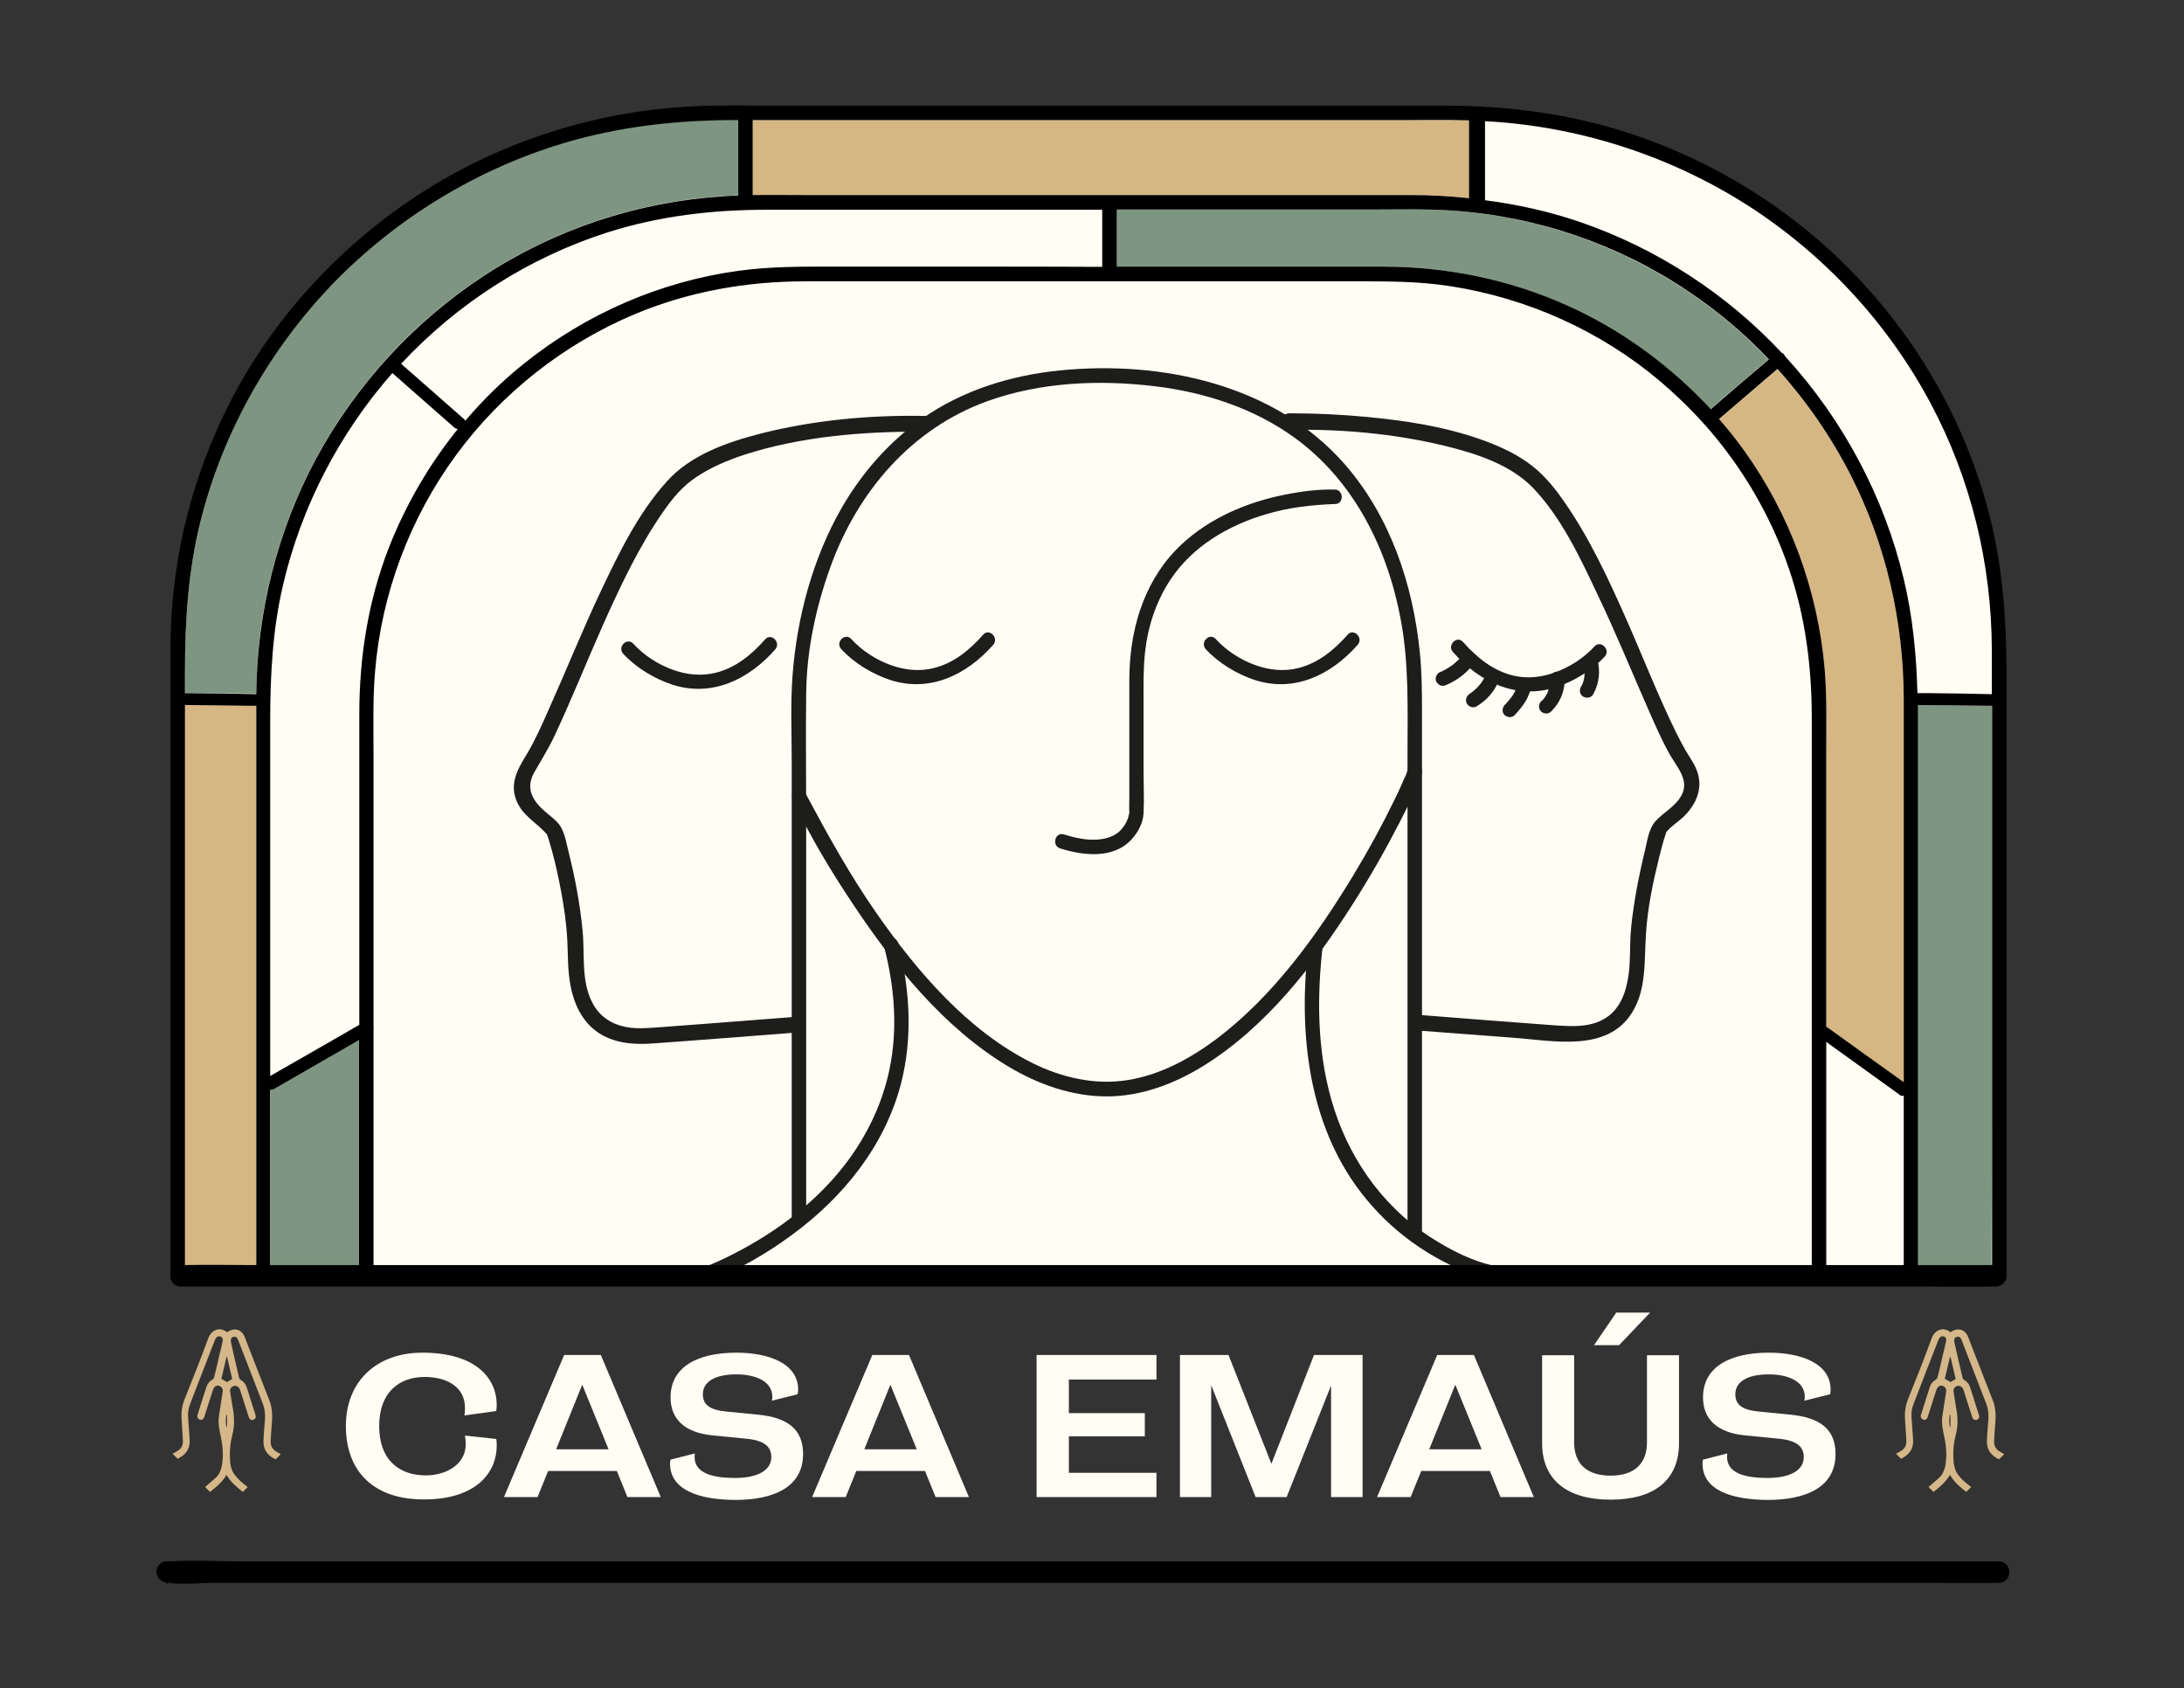
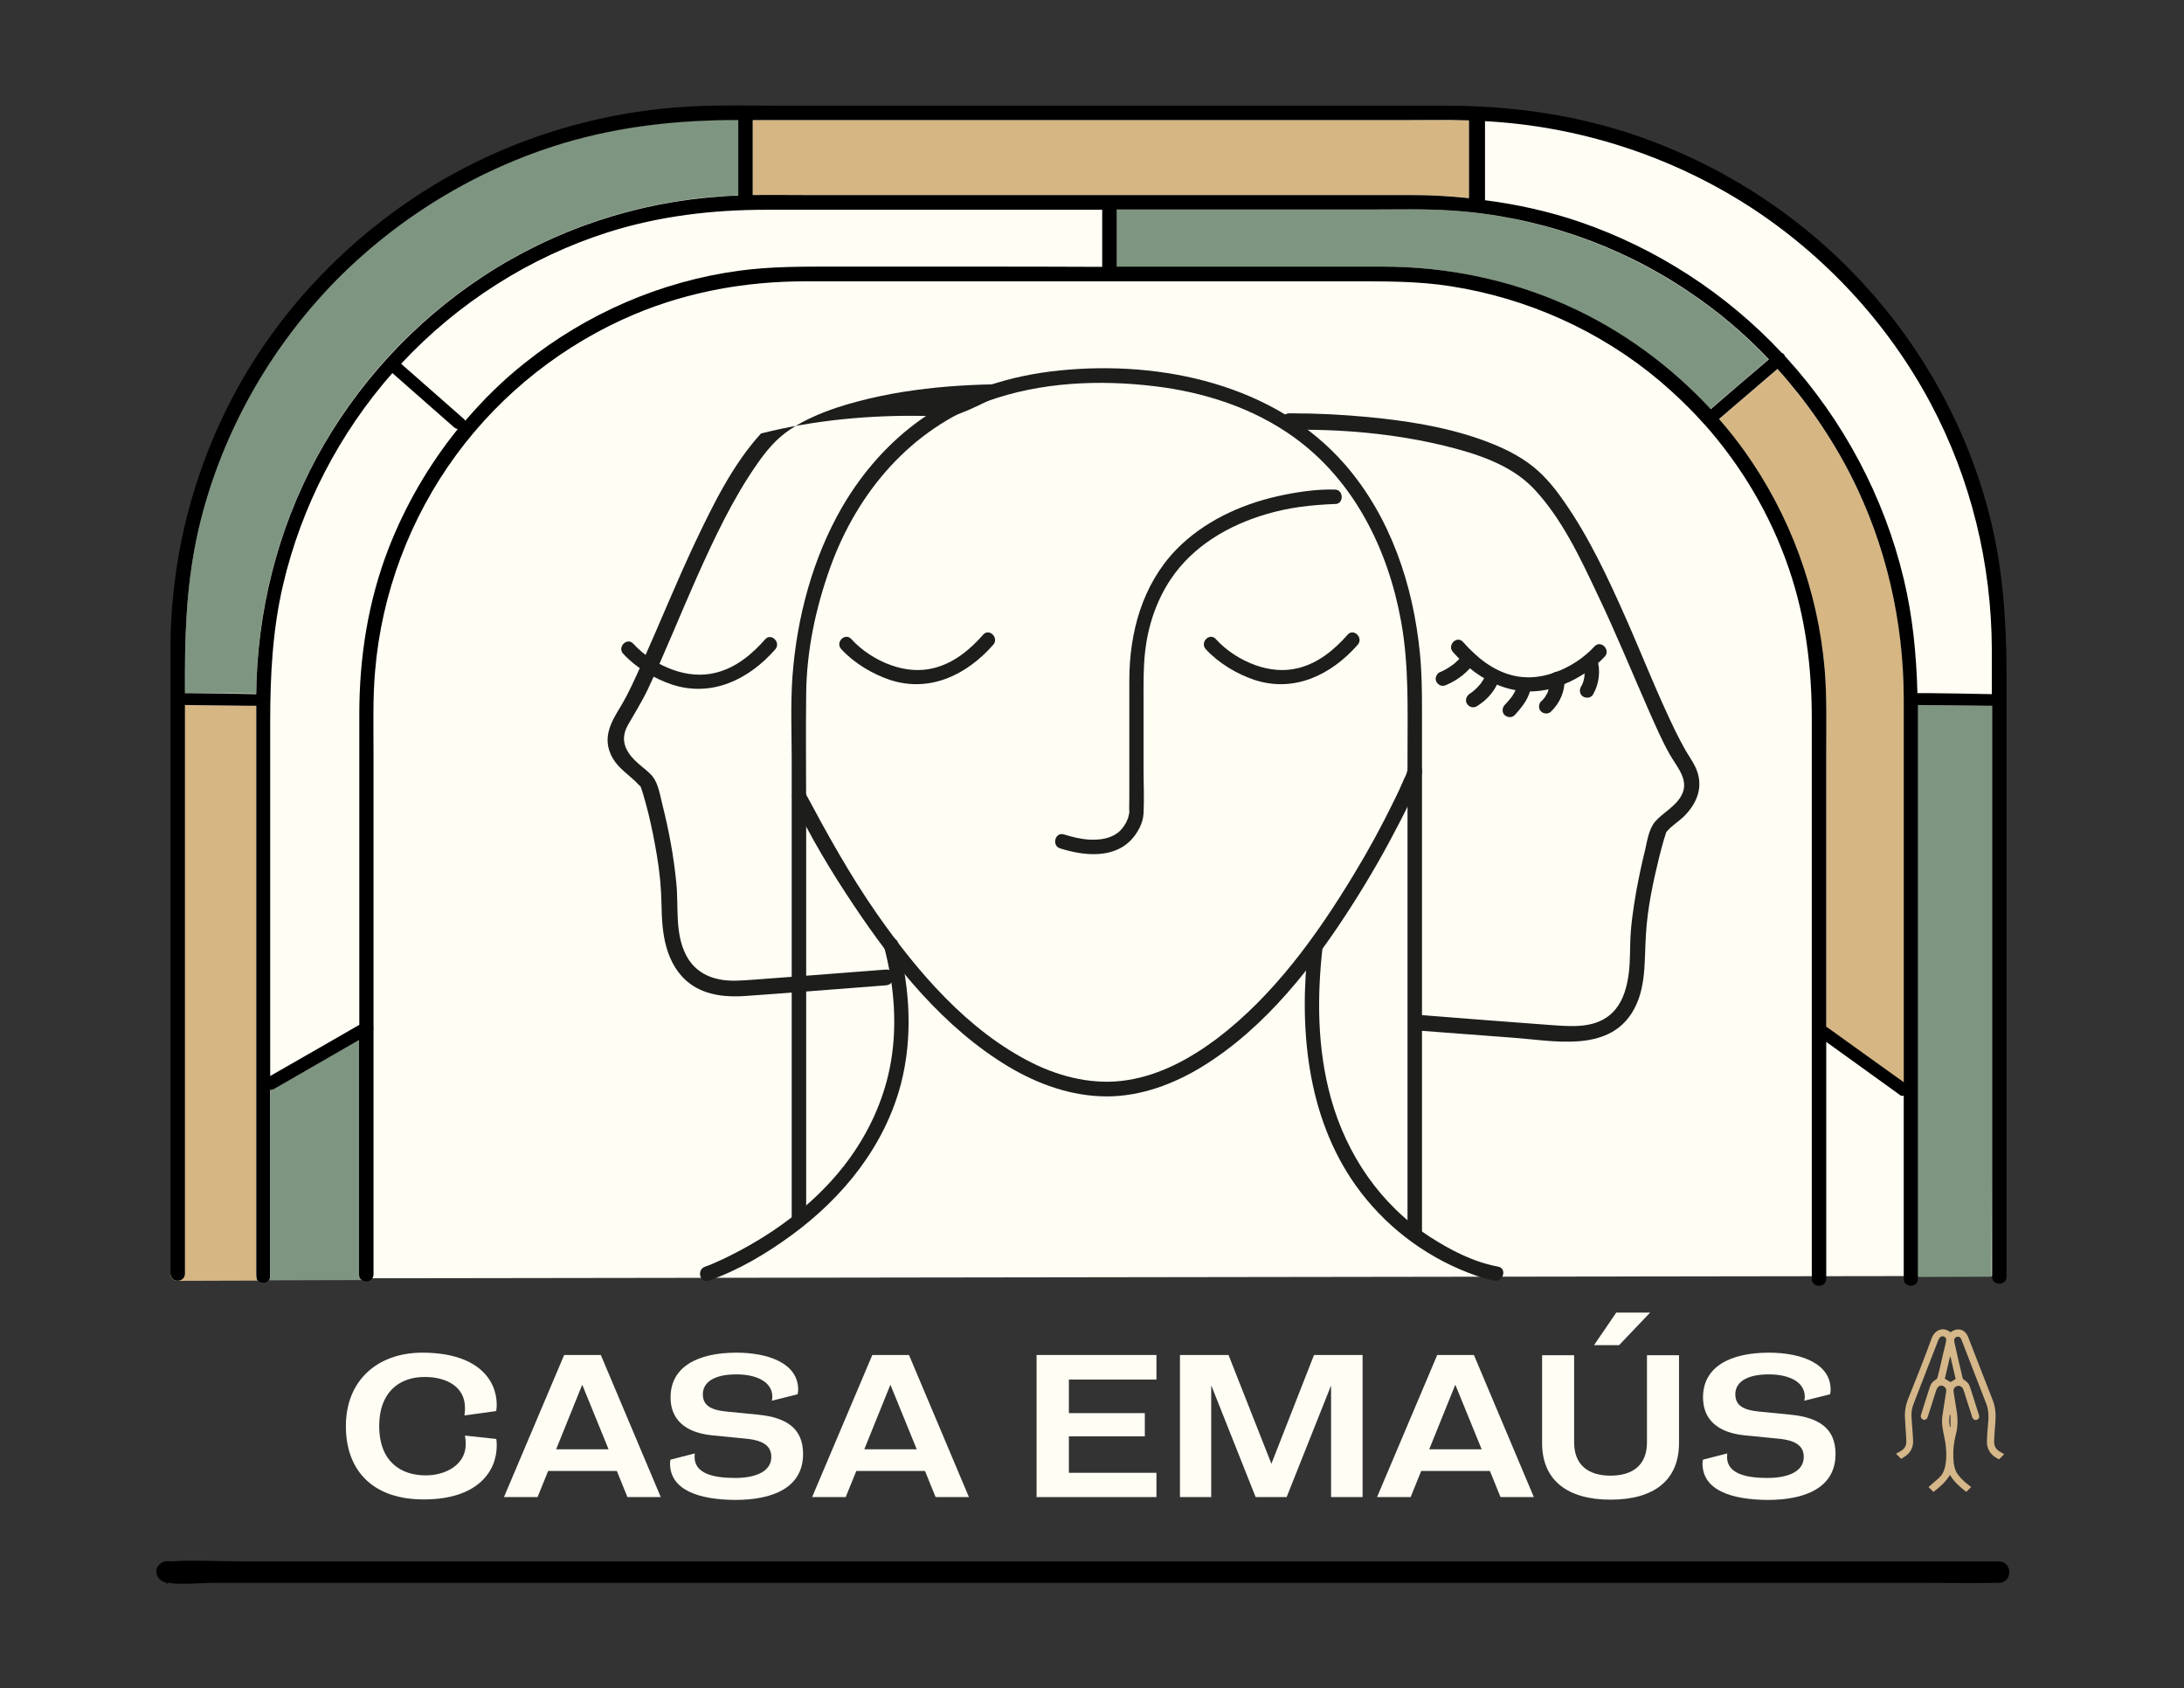
<svg xmlns="http://www.w3.org/2000/svg" version="1.1" x="0px" y="0px" viewBox="0 0 845.5 653.5" style="enable-background:new 0 0 845.5 653.5;" xml:space="preserve">
  <rect x="0" y="0" width="845.5" height="653.5" fill="#333333" stroke="none" />
  <style type="text/css">
	.st0{display:none;}
	.st1{display:inline;}
	.st2{fill:#FFFDF4;}
	.st3{fill:#D6B683;}
	.st4{fill:#7E9681;}
	.st5{fill:#1D1D1B;}
	.st6{fill:none;}
	.st7{fill:#D5B789;}
</style>
  <g id="Layer_3" class="st0">
    <rect x="-34.9" y="-20.6" class="st1" width="929.1" height="694" />
  </g>
  <g id="Layer_2">
    <path class="st2" d="M70.8,494.9l703-1l0.5-225.2c0,0,6-95.1-57.1-159.5S571.4,43.7,571.4,43.7l-316.6,1c0,0-83.7,15-122.7,58.3   C80,161,70.4,182.4,69.1,290.8C67.8,398.6,70.8,494.9,70.8,494.9z" />
  </g>
  <g id="Layer_1">
    <g>
      <path class="st2" d="M133.9,552c0-17.6,12.2-28.4,29.6-28.4c21.4,0,28.8,10.5,28.8,20.2c0,0.9-0.1,1.7-0.2,2.4l-12.3,1.7    c0.2-1.3,0.2-2,0.2-3c0-8.1-7.1-11.9-15.6-11.9c-10.2,0-17.6,6.3-17.6,18.9c0,14.1,8.6,19.2,18,19.2c7.9,0,15.5-4.2,15.5-12.1    c0-1.2-0.1-2.1-0.3-3.3l12.1,1.3c0.2,0.9,0.2,1.7,0.2,2.6c0,10.1-7.6,20.8-28.1,20.8C144.7,580.5,133.9,569.6,133.9,552z" />
      <path class="st2" d="M242.9,579.5l-4.1-10.1h-26.6l-4.1,10.1h-13l23.3-55h14.2l23.2,55H242.9z M225.4,536l-10.1,25h20.3L225.4,536    z" />
      <path class="st2" d="M259.4,566.5c0-0.8,0.2-1.5,0.2-1.5l9.4-2.4c0,0-0.1,0.7-0.1,1.4c0,6.4,7.3,8.1,15.6,8.1    c8.6,0,14.1-2.8,14.1-8.1c0-3.9-2.5-6.4-9.7-7.1l-13.2-1.3c-10.8-1.1-16.1-6.4-16.1-14.7c0-11.9,10.6-17.3,25.5-17.3    c12.3,0,23.9,4.1,23.9,14.3c0,0.6-0.1,1.4-0.2,1.8l-10,2.5c0.1-0.3,0.2-0.9,0.2-1.5c0-6.1-6.6-8.7-13.9-8.7c-8.9,0-13,3.2-13,7.7    c0,4.2,2.9,6.1,9.2,6.7l12.2,1.2c11.1,1.1,17.4,5.4,17.4,15.2c0,13.2-11.9,17.8-26.3,17.8C270.8,580.5,259.4,576.9,259.4,566.5z" />
      <path class="st2" d="M362.2,579.5l-4.1-10.1h-26.6l-4.1,10.1h-13l23.3-55h14.2l23.2,55H362.2z M344.7,536l-10.1,25h20.3L344.7,536    z" />
      <path class="st2" d="M401.3,579.5v-55h46.4v9.5h-33.9v13h29.4v9h-29.4v14.1h33.9v9.4H401.3z" />
      <path class="st2" d="M515.3,579.5v-43.2l-17.2,43.2h-12l-17.2-43.3v43.3h-12.1v-55h18.8l16.6,42.1l16.5-42.1h18.8v55H515.3z" />
      <path class="st2" d="M580.9,579.5l-4.1-10.1h-26.6l-4.1,10.1h-13l23.3-55h14.2l23.2,55H580.9z M563.4,536l-10.1,25h20.3L563.4,536    z" />
      <path class="st2" d="M597,558.6v-34h12.4v33.7c0,8.9,5.6,12.9,14.1,12.9s14.1-4,14.1-12.9v-33.7H650v34c0,14.4-9.7,21.9-26.5,21.9    S597,572.9,597,558.6z M626.8,520.7h-9.7l8.6-12.6h13.1L626.8,520.7z" />
      <path class="st2" d="M659.1,566.5c0-0.8,0.2-1.5,0.2-1.5l9.4-2.4c0,0-0.1,0.7-0.1,1.4c0,6.4,7.3,8.1,15.6,8.1    c8.6,0,14.1-2.8,14.1-8.1c0-3.9-2.5-6.4-9.7-7.1l-13.2-1.3c-10.8-1.1-16.1-6.4-16.1-14.7c0-11.9,10.6-17.3,25.5-17.3    c12.3,0,23.9,4.1,23.9,14.3c0,0.6-0.1,1.4-0.2,1.8l-10,2.5c0.1-0.3,0.2-0.9,0.2-1.5c0-6.1-6.6-8.7-13.9-8.7c-8.9,0-13,3.2-13,7.7    c0,4.2,2.9,6.1,9.2,6.7l12.2,1.2c11.1,1.1,17.4,5.4,17.4,15.2c0,13.2-11.9,17.8-26.3,17.8C670.4,580.5,659.1,576.9,659.1,566.5z" />
    </g>
    <g>
      <g>
        <path d="M64.7,604.3c-0.7,0-1.5,0.2-2.1,0.6c-3.8,2.4-1.9,7.3,2.1,7.8c6.2,0.8,12.9,0,19.1,0c17.2,0,34.5,0,51.7,0     c25.5,0,51,0,76.5,0c31,0,62,0,92.9,0c33.9,0,67.8,0,101.7,0c34.3,0,68.7,0,103,0c32,0,64,0,96.1,0c27.1,0,54.1,0,81.2,0     c19.4,0,38.8,0,58.1,0c9.2,0,18.4,0.2,27.6,0c0.4,0,0.8,0,1.2,0c5.4,0,5.4-8.3,0-8.3c-6.3,0-12.7,0-19,0c-17.2,0-34.5,0-51.7,0     c-25.5,0-51,0-76.4,0c-31,0-61.9,0-92.9,0c-33.9,0-67.8,0-101.7,0c-34.4,0-68.7,0-103.1,0c-32,0-64.1,0-96.1,0     c-27.1,0-54.1,0-81.2,0c-19.4,0-38.8,0-58.2,0c-9.2,0-18.5-0.6-27.7,0C65.6,604.3,65.1,604.3,64.7,604.3c0.7,2.6,1.4,5.2,2.1,7.8     c-2.4,1.5-2.8,0.6-2.1,0.6C70.1,612.4,70.1,604.1,64.7,604.3L64.7,604.3z" />
      </g>
    </g>
    <g>
      <g>
        <path class="st3" d="M615.7,128.9" />
      </g>
      <g>
        <path class="st3" d="M99.1,486.6c0-16.5,0-32.9,0-49.4c0-24,0-48,0-72c0-21.8,0-43.6,0-65.4c0-8.9,0-17.8,0-26.6     c-1.1,0-2.2,0-3.2,0c-8.1-0.1-16.2-0.2-24.4-0.3c0,14.3,0,28.6,0,43c0,25.8,0,51.7,0,77.5c0,23.2,0,46.3,0,69.5     c0,10,0,20.1,0,30.1c0,3.6-5.6,3.6-5.6,0l1.9,2.8l32-0.1c-0.4-0.4-0.7-1-0.7-1.9C99.1,491.4,99.1,489,99.1,486.6z" />
      </g>
      <g>
        <path class="st4" d="M139.1,493.2c0-2.1,0-4.2,0-6.2c0-14.6,0-29.1,0-43.7c0-13.6,0-27.2,0-40.8c-0.1,0-0.1,0.1-0.2,0.1     c-10.9,6.3-21.9,12.6-32.8,18.9c-0.5,0.3-1,0.4-1.4,0.3c0,14.8,0,29.5,0,44.3c0,9.2,0,18.4,0,27.6c0,0.8-0.3,1.4-0.7,1.9     l36.7-0.1C139.7,495.2,139.1,494.4,139.1,493.2z" />
      </g>
      <g>
        <path class="st3" d="M67,230.9L67,230.9v-0.1C67,230.9,67,230.9,67,230.9z" />
      </g>
      <g>
        <path class="st3" d="M568.7,46.6c-8.9-0.2-17.8-0.1-26.7-0.1c-20.2,0-40.5,0-60.7,0c-26.1,0-52.1,0-78.2,0c-24.3,0-48.7,0-73,0     c-12.9,0-25.8,0-38.7,0c0,1,0,2.1,0,3.1c0,8.6,0,17.3,0,25.9c6.7-0.1,13.3,0,20,0c18.7,0,37.4,0,56.2,0c24,0,48,0,72,0     c22.2,0,44.4,0,66.6,0c13.3,0,26.6,0,39.8,0c7.6,0,15.2,0.4,22.7,1.1c0-0.9,0-1.8,0-2.7C568.7,64.9,568.7,55.7,568.7,46.6z" />
      </g>
      <g>
        <path class="st3" d="M737,302.9c0-10.8,0-21.7,0-32.5c0-29.9-6.9-59.6-20.5-86.3c-7.6-15-17.2-28.8-28.4-41.2     c-0.3,0.3-0.6,0.5-0.9,0.8c-7.2,6.2-14.5,12.4-21.7,18.6c3.4,3.9,6.6,8,9.7,12.2c17.8,24.8,28.6,54.3,31.2,84.7     c0.9,10.8,0.6,21.7,0.6,32.5c0,18,0,36.1,0,54.1c0,17.2,0,34.5,0,51.7c0.7,0.5,1.3,0.9,2,1.4c9.3,6.7,18.7,13.5,28,20.2     c0-16.8,0-33.5,0-50.3C737,346.8,737,324.8,737,302.9z" />
      </g>
      <g>
        <path class="st4" d="M663.1,157.5c7.2-6.1,14.4-12.3,21.5-18.4c-9.4-9.9-19.9-18.8-31.3-26.4c-27.2-18.2-59-29.1-91.6-31.2     c-10.3-0.7-20.7-0.4-31.1-0.4c-18.4,0-36.9,0-55.4,0c-14.4,0-28.7,0-43.1,0c0,0.2,0,0.4,0,0.6c0,7.2,0,14.3,0,21.5     c2.9,0,5.8,0,8.7,0c20.3,0,40.6,0,60.9,0c11.1,0,22.2,0,33.4,0c24.5,0,48.7,4.9,71.1,14.9c21.1,9.4,40.1,23.3,55.7,40.3     C662.4,158.1,662.8,157.8,663.1,157.5z" />
      </g>
      <g>
        <path class="st4" d="M122.5,177.2c15.3-28.5,37.8-52.9,64.8-70.5C214.9,88.6,247,78,279.9,75.9c2-0.1,3.9-0.2,5.9-0.3     c0-0.6,0-1.1,0-1.7c0-9.2,0-18.3,0-27.5c-0.4,0-0.8,0-1.2,0c-22.4,0-44.5,2.3-66,8.8c-34,10.2-65.2,29.2-89.9,54.7     c-24.5,25.3-42.2,56.9-50.9,91.1c-5,19.6-6.2,39.4-6.2,59.5c0,2.6,0,5.1,0,7.7c0.4,0,0.9,0,1.3,0c8.8,0.1,17.5,0.2,26.3,0.3     C99.4,236.7,107.4,205.2,122.5,177.2z" />
      </g>
      <g>
        <path class="st4" d="M771.1,434.1c0-25.8,0-51.5,0-77.3c0-23.7,0-47.4,0-71.2c0-4.1,0-8.3,0-12.4c-0.5,0-1,0-1.6,0     c-9-0.1-18.1-0.2-27.1-0.3c0,2,0,4.1,0,6.1c0,17.1,0,34.3,0,51.4c0,24.1,0,48.2,0,72.3c0,21.5,0,43,0,64.4c0,9.1,0,18.1,0,27.2     l28.6-0.1c0-2.5,0-5.1,0-7.6C771.1,469.1,771.1,451.6,771.1,434.1z" />
      </g>
      <g>
        <path d="M770.1,199.1c-8.8-34.3-26.6-66-51-91.7c-24.5-25.9-55.6-45.3-89.5-56.2c-22.8-7.3-46.4-10.3-70.4-10.3     c-14.8,0-29.7,0-44.5,0c-24.4,0-48.8,0-73.1,0c-26.3,0-52.6,0-79,0c-20.6,0-41.2,0-61.8,0c-11,0-22-0.3-33,0.3     c-36.3,1.8-71.9,12.9-102.7,32.2c-29.8,18.7-55,44.7-72.3,75.3C78.6,174,69.8,202,67,230.8v0.1c-0.7,6.7-1,13.4-1,20.1     c0,10.4,0,20.9,0,31.3c0,23.6,0,47.2,0,70.7c0,26.1,0,52.2,0,78.3c0,18,0,35.9,0,53.9c0,2.6,0,5.2,0,7.8c0,3.6,5.6,3.6,5.6,0     c0-10,0-20.1,0-30.1c0-23.2,0-46.3,0-69.5c0-25.8,0-51.7,0-77.5c0-14.3,0-28.6,0-43c8.1,0.1,16.2,0.2,24.4,0.3c1.1,0,2.2,0,3.2,0     c0,8.9,0,17.8,0,26.6c0,21.8,0,43.6,0,65.4c0,24,0,48,0,72c0,16.5,0,32.9,0,49.4c0,2.4,0,4.8,0,7.2c0,0.8,0.3,1.4,0.7,1.9     c1.1,1.1,3,1.1,4,0c0.4-0.4,0.7-1,0.7-1.9c0-9.2,0-18.4,0-27.6c0-14.8,0-29.5,0-44.3c0.4,0,0.9-0.1,1.4-0.3     c10.9-6.3,21.9-12.6,32.8-18.9c0.1,0,0.1-0.1,0.2-0.1c0,13.6,0,27.2,0,40.8c0,14.6,0,29.1,0,43.7c0,2.1,0,4.2,0,6.2     c0,1.2,0.6,2,1.5,2.4c0.8,0.4,1.8,0.4,2.6,0s1.5-1.2,1.5-2.4c0-8.1,0-16.2,0-24.2c0-19,0-38,0-56.9c0-4.5,0-9,0-13.5     c0.1-0.4,0.1-0.8,0-1.2c0-17.4,0-34.7,0-52.1c0-17.9,0-35.9,0-53.8c0-10.6-0.3-21.2,0.6-31.7c2.5-30.2,13.5-59.4,31.4-83.8     c17.6-24,41.9-43.1,69.4-54.6c20.9-8.7,43.1-12.6,65.7-12.6c11.7,0,23.4,0,35.1,0c20.5,0,41,0,61.5,0c22,0,44,0,65.9,0     c16.4,0,32.9,0,49.3,0c12.8,0,25.5-0.1,38.1,1.9c29.7,4.6,58,17.3,81,36.7c6,5.1,11.7,10.6,16.9,16.4c0.1,0.1,0.1,0.2,0.2,0.3     c0.1,0.1,0.1,0.1,0.2,0.1c14.4,16.2,25.6,35.2,32.6,55.7c6.5,18.9,8.9,38.3,8.9,58.1c0,13.4,0,26.8,0,40.2c0,21.2,0,42.3,0,63.5     c0,21.5,0,43.1,0,64.6c0,14.2,0,28.4,0,42.5c0,1.8,0,3.7,0,5.5c0,0.2,0,0.4,0,0.6c0,3.6,5.6,3.6,5.6,0c0-0.2,0-0.4,0-0.6     c0-7.9,0-15.9,0-23.8c0-19.2,0-38.4,0-57.6c0-3.2,0-6.5,0-9.7c8.1,5.8,16.2,11.7,24.3,17.5c1.4,1,2.8,2,4.1,3     c0.5,0.4,1.1,0.5,1.6,0.3c0,5.2,0,10.5,0,15.7c0,16.1,0,32.1,0,48.2c0,2.1,0,4.2,0,6.3c0,0.2,0,0.4,0,0.7c0,3.6,5.5,3.6,5.5,0     c0-0.2,0-0.5,0-0.7c0-9.1,0-18.1,0-27.2c0-21.5,0-43,0-64.4c0-24.1,0-48.2,0-72.3c0-17.1,0-34.3,0-51.4c0-2,0-4.1,0-6.1     c9,0.1,18.1,0.2,27.1,0.3c0.5,0,1,0,1.6,0c0,4.1,0,8.3,0,12.4c0,23.7,0,47.4,0,71.2c0,25.8,0,51.5,0,77.3c0,17.5,0,35,0,52.5     c0,2.5,0,5.1,0,7.6c0,3.6,5.6,3.6,5.6,0c0-10.1,0-20.3,0-30.4c0-23.4,0-46.8,0-70.2c0-26.1,0-52.3,0-78.4c0-18.4,0-36.8,0-55.2     C776.7,239.5,775.3,219.2,770.1,199.1z M546,75.5c-13.3,0-26.6,0-39.8,0c-22.2,0-44.4,0-66.6,0c-24,0-48,0-72,0     c-18.7,0-37.4,0-56.2,0c-6.6,0-13.3-0.1-20,0c0-8.6,0-17.3,0-25.9c0-1,0-2.1,0-3.1c12.9,0,25.8,0,38.7,0c24.3,0,48.7,0,73,0     c26.1,0,52.1,0,78.2,0c20.2,0,40.5,0,60.7,0c8.9,0,17.8-0.2,26.7,0.1c0,9.1,0,18.3,0,27.4c0,0.9,0,1.8,0,2.7     C561.1,75.9,553.6,75.5,546,75.5z M72.9,268.3c-0.4,0-0.9,0-1.3,0c0-2.6,0-5.1,0-7.7c0-20.1,1.2-39.9,6.2-59.5     c8.7-34.2,26.5-65.7,50.9-91.1c24.7-25.5,55.8-44.5,89.9-54.7c21.6-6.4,43.6-8.8,66-8.8c0.4,0,0.8,0,1.2,0c0,9.2,0,18.3,0,27.5     c0,0.6,0,1.1,0,1.7c-2,0.1-3.9,0.1-5.9,0.3c-32.9,2.1-65,12.7-92.6,30.8c-26.9,17.6-49.4,42-64.8,70.5     c-15.1,28-23,59.6-23.3,91.4C90.4,268.5,81.6,268.4,72.9,268.3z M150.5,212.1c-8,20.6-11.4,42.3-11.4,64.3c0,12.7,0,25.3,0,38     c0,21.2,0,42.4,0,63.6c0,6.2,0,12.5,0,18.7c-10.3,5.9-20.6,11.9-31,17.8c-1.2,0.7-2.3,1.3-3.5,2c0-4.7,0-9.5,0-14.2     c0-23.8,0-47.6,0-71.5c0-17.2,0-34.3,0-51.5c0-17.9,0.9-35.5,5-53c7.1-30.3,21.8-58.6,42.3-81.9c6.9,6.1,13.9,12.2,20.8,18.3     c1.1,0.9,2.1,1.9,3.2,2.8c0.4,0.3,0.8,0.5,1.3,0.6C166,180,157,195.5,150.5,212.1z M374,103.2c-16.8,0-33.6,0-50.5,0     c-12.5,0-25-0.1-37.4,1.6c-30.3,4.1-59,16.6-82.8,35.6c-8.5,6.7-16.2,14.3-23.2,22.5c-0.1-0.3-0.3-0.6-0.6-0.8     c-7.5-6.6-14.9-13.1-22.4-19.7c-0.6-0.5-1.2-1-1.8-1.6c21.9-23.5,49.6-41.2,80.1-50.9c19.9-6.3,40.4-8.7,61.2-8.7     c13.7,0,27.4,0,41.1,0c22.2,0,44.4,0,66.6,0c7.5,0,14.9,0,22.4,0c0,7.2,0,14.3,0,21.5c0,0.2,0,0.4,0,0.6     C409.1,103.2,391.6,103.2,374,103.2z M606.4,118.1c-22.4-10-46.6-14.9-71.1-14.9c-11.1,0-22.2,0-33.4,0c-20.3,0-40.6,0-60.9,0     c-2.9,0-5.8,0-8.7,0c0-7.2,0-14.3,0-21.5c0-0.2,0-0.4,0-0.6c14.4,0,28.7,0,43.1,0c18.4,0,36.9,0,55.4,0c10.3,0,20.8-0.3,31.1,0.4     c32.6,2.1,64.4,12.9,91.6,31.2c11.4,7.6,21.9,16.5,31.3,26.4c-7.2,6.1-14.4,12.3-21.5,18.4c-0.3,0.3-0.7,0.6-1,0.9     C646.5,141.4,627.5,127.5,606.4,118.1z M709,398.8c-0.7-0.5-1.3-0.9-2-1.4c0-17.2,0-34.5,0-51.7c0-18,0-36.1,0-54.1     c0-10.8,0.3-21.7-0.6-32.5c-2.6-30.4-13.4-59.9-31.2-84.7c-3-4.2-6.3-8.3-9.7-12.2c7.2-6.2,14.5-12.4,21.7-18.6     c0.3-0.3,0.6-0.5,0.9-0.8c11.2,12.4,20.8,26.3,28.4,41.2c13.6,26.7,20.4,56.4,20.5,86.3c0,10.8,0,21.7,0,32.5     c0,21.9,0,43.9,0,65.8c0,16.8,0,33.5,0,50.3C727.6,412.2,718.3,405.5,709,398.8z M746.5,268.3c-1.3,0-2.6,0-3.9,0     c-0.1,0-0.2,0-0.3,0c-0.4-14.9-1.8-29.6-5.3-44.2c-7.6-31.8-23.4-61.4-45.3-85.5c-0.2-0.2-0.4-0.4-0.6-0.6     c-0.1-0.3-0.3-0.6-0.5-0.9c-0.2-0.2-0.5-0.4-0.8-0.5c-21.5-23-48.5-40.5-78.2-50.7c-12-4.1-24.3-6.8-36.7-8.4     c0-9.3,0-18.5,0-27.8c0-0.9,0-1.9,0-2.8c36,1.9,71.3,13.2,101.7,32.6c29.6,19,54.2,45.5,70.8,76.6c15.6,29.3,23.6,62.1,23.7,95.3     c0,5.8,0,11.5,0,17.3C762.9,268.5,754.7,268.4,746.5,268.3z" />
      </g>
      <g>
        <g>
          <path class="st5" d="M274.4,495.7c11.5-4,22.4-10.5,32.2-17.7c19.8-14.5,35.9-34.4,42.2-58.5c4.6-17.9,3.5-36.6-1.1-54.4      c-0.9-3.5-6.3-2-5.4,1.5c4,15.3,5.3,31.5,2.1,47.1c-2.6,12.6-8,24.3-15.5,34.7c-11.5,15.9-27.8,28.3-45.2,37.1      c-1.5,0.8-3,1.5-4.5,2.2c-0.7,0.3-1.3,0.6-2,0.9c-0.3,0.1-0.6,0.3-0.9,0.4c-0.7,0.3,0.3-0.1-0.2,0.1c-1,0.4-2.1,0.9-3.1,1.2      C269.5,491.5,271,496.9,274.4,495.7L274.4,495.7z" />
        </g>
        <g>
          <path class="st5" d="M580,490.3c-9.6-1.8-18.1-6.2-26.4-11.5c-19.1-12.4-32.2-31.7-38.3-53.5c-5.4-19.3-5.5-39.6-3.2-59.4      c0.4-3.5-5.2-3.5-5.6,0c-3.7,31.7-0.7,66.1,18.3,92.9c10.8,15.2,25.9,26.9,43.2,33.7c3.3,1.3,6.8,2.5,10.4,3.2      C582,496.4,583.5,491,580,490.3L580,490.3z" />
        </g>
        <g>
          <path class="st5" d="M516.8,189.5c-7.4-0.2-15.1,1-22.3,2.6c-14.5,3.3-28.7,9.9-39.2,20.7c-13.1,13.6-18.1,32.1-18.1,50.6      c0,15,0,30,0,45c0,2.1-0.1,4.1,0,6.2c0.1,0.9,0.2-0.8,0,0c-0.2,0.7-0.3,1.4-0.5,2.1c-0.6,1.7-2,4.1-3.9,5.6      c-3.1,2.4-7.2,2.9-11.1,2.7c-3.3-0.2-6.6-1-9.8-2c-3.4-1.1-4.9,4.3-1.5,5.4c8.9,2.8,20.5,4.2,27.6-3.4c2.5-2.7,4.5-6.4,4.7-10.1      c0.3-5.8,0-11.7,0-17.5c0-8.8,0-17.6,0-26.3c0-6.3-0.1-12.5,0.6-18.8c1.1-9.9,4.3-19.6,9.8-27.9c8.6-13,22.5-21.1,37.2-25.4      c8.8-2.6,17-3.5,26.1-3.9c0.1,0,0.3,0,0.4,0C520.3,195.2,520.3,189.6,516.8,189.5L516.8,189.5z" />
        </g>
        <g>
          <path class="st5" d="M466.8,251.3c5,5.4,12,9.6,18.9,11.9c15.4,5,29.7-2,39.9-13.6c2.4-2.7-1.6-6.6-3.9-3.9      c-5.2,5.9-11.4,11-19.1,12.9c-5.5,1.4-11.2,0.8-16.5-1.1c-5.7-2-11.3-5.6-15.4-10.1C468.3,244.7,464.4,248.6,466.8,251.3      L466.8,251.3z" />
        </g>
        <g>
          <path class="st5" d="M325.7,251.3c5,5.4,12,9.6,18.9,11.9c15.4,5,29.7-2,39.9-13.6c2.4-2.7-1.6-6.6-3.9-3.9      c-5.2,5.9-11.4,11-19.1,12.9c-5.5,1.4-11.2,0.8-16.5-1.1c-5.7-2-11.3-5.6-15.4-10.1C327.2,244.7,323.2,248.6,325.7,251.3      L325.7,251.3z" />
        </g>
        <g>
          <path class="st5" d="M241.3,253.1c5,5.4,12,9.6,18.9,11.9c15.4,5,29.7-2,39.9-13.6c2.4-2.7-1.6-6.6-3.9-3.9      c-5.2,5.9-11.4,11-19.1,12.9c-5.5,1.4-11.2,0.8-16.5-1.1c-5.7-2-11.3-5.6-15.4-10.1C242.8,246.5,238.8,250.5,241.3,253.1      L241.3,253.1z" />
        </g>
        <g>
          <path class="st5" d="M312.1,471.6c0-18.3,0-36.5,0-54.8c0-33.3,0-66.6,0-99.8c0-16.2-0.2-32.4,0-48.7      c0.2-16.6,3.7-33.1,9.4-48.9c10.5-29,31.2-53.4,60.7-64.1c20.6-7.4,43.2-8.4,64.8-5.8c19.2,2.3,38.2,8.4,54,19.8      c23.3,16.8,36.4,43.5,41.4,71.2c3.1,16.9,2.5,34.3,2.5,51.6c0,33.7,0,67.5,0,101.2c0,26.8,0,53.6,0,80.4c0,1.4,0,2.8,0,4.2      c0,3.6,5.6,3.6,5.6,0c0-20.1,0-40.3,0-60.4c0-35.7,0-71.3,0-107c0-12.1,0-24.2,0-36.3c0-7.1-0.1-14.2-0.8-21.3      c-2.6-26.5-11.4-52.9-29.1-73.2c-27-30.9-71-40.3-110.4-36.3c-19,1.9-37.6,7.7-53.3,18.7c-12.7,8.9-23.1,20.8-30.9,34.2      c-11.4,19.8-17.5,42.7-19.2,65.4c-0.8,11-0.3,22.2-0.3,33.2c0,32.2,0,64.4,0,96.6c0,25.3,0,50.6,0,75.9c0,1.4,0,2.7,0,4.1      C306.5,475.1,312.1,475.1,312.1,471.6L312.1,471.6z" />
        </g>
        <g>
          <path class="st5" d="M306.9,309.6c6.7,14.2,14.9,27.8,23.6,40.8c15.9,23.8,35,47.5,59.8,62.4c11.5,6.9,24.6,11.6,38.2,11.6      c13.2,0,26-4.8,37.2-11.7c24.4-15.1,42.9-39,58.1-62.9c6.5-10.2,12.5-20.7,18-31.4c2.9-5.8,6.2-11.8,8.3-17.9      c0.2-0.6,0.4-1.2,0.4-1.9c0.2-3.6-5.4-3.6-5.6,0c0.1-1.2-0.1-0.1-0.3,0.5c-0.1,0.4-0.3,0.8-0.4,1.1c-0.1,0.2-0.2,0.4-0.3,0.6      c-0.3,0.7,0.1-0.3-0.2,0.4c-1.3,3.1-2.7,6.1-4.2,9.1c-4.7,9.6-9.8,19-15.4,28.2c-14.2,23.5-31.1,47-53.2,63.7      c-10.2,7.6-21.7,13.9-34.5,15.9c-12.6,2-25.4-1-36.7-6.6c-25.1-12.5-44.5-35.3-60.3-57.9c-10.3-14.8-18.9-30.3-27.4-46.2      c-0.1-0.2-0.2-0.5-0.4-0.8C310.2,303.5,305.4,306.4,306.9,309.6L306.9,309.6z" />
        </g>
        <g>
          <path class="st5" d="M617.3,250.2c-4.1,4.5-9.7,8.1-15.4,10.1c-5.2,1.9-10.7,2.5-16.1,1.2c-7.9-1.9-14.2-7.1-19.4-13      c-2.4-2.7-6.3,1.3-3.9,3.9c10.2,11.6,24.6,18.6,39.9,13.6c7-2.3,13.9-6.5,18.9-11.9C623.6,251.5,619.7,247.6,617.3,250.2      L617.3,250.2z" />
        </g>
        <g>
          <path class="st5" d="M566.3,253.4c-0.1,0.2-0.3,0.4-0.4,0.6c-0.1,0.1-0.3,0.5-0.1,0.1c0.3-0.4,0,0-0.1,0.1      c-0.3,0.4-0.7,0.8-1,1.1c-0.7,0.7-1.5,1.4-2.2,2c-0.3,0.2,0.6-0.4,0.1-0.1c-0.1,0.1-0.2,0.1-0.3,0.2c-0.2,0.2-0.4,0.3-0.7,0.5      c-0.5,0.3-0.9,0.6-1.4,0.9c-1,0.6-2,1.1-3,1.5c-0.6,0.3-1.1,1.1-1.3,1.7c-0.2,0.7-0.1,1.6,0.3,2.1c0.4,0.6,1,1.1,1.7,1.3      c0.8,0.2,1.4,0,2.1-0.3c4.4-1.9,8.3-4.9,11-8.9c0.8-1.2,0.3-3.1-1-3.8C568.7,251.7,567.1,252.2,566.3,253.4L566.3,253.4z" />
        </g>
        <g>
          <path class="st5" d="M575.1,261.4c-0.6,1.4-1.4,2.6-2.3,3.8c0.1-0.2,0.3-0.4,0.4-0.6c-0.9,1.2-2,2.3-3.2,3.2      c0.2-0.1,0.4-0.3,0.6-0.4c-0.6,0.4-1.1,0.8-1.7,1.2c-1.2,0.8-1.8,2.5-1,3.8s2.5,1.8,3.8,1c3.6-2.2,6.6-5.4,8.2-9.2      c0.3-0.7,0.5-1.4,0.3-2.1c-0.2-0.6-0.7-1.3-1.3-1.7c-0.6-0.3-1.4-0.5-2.1-0.3C576.1,260.3,575.4,260.7,575.1,261.4L575.1,261.4z      " />
        </g>
        <g>
          <path class="st5" d="M587.2,264.8c0,0.3,0,0.5-0.1,0.8C587.1,265.3,587.2,265.1,587.2,264.8c0,0.5-0.1,0.9-0.2,1.3      c-0.1,0.4-0.2,0.9-0.4,1.2c0-0.1,0.3-0.6,0.1-0.2c0,0.1-0.1,0.2-0.1,0.3c-0.1,0.2-0.2,0.4-0.3,0.6c-0.2,0.4-0.5,0.8-0.7,1.2      c-0.2,0.4-0.5,0.7-0.8,1.1c-0.2,0.3,0.4-0.4,0.1-0.2c-0.1,0.1-0.1,0.2-0.2,0.3c-0.1,0.2-0.3,0.3-0.4,0.5c-0.6,0.7-1.2,1.4-1.8,2      c-1,1.1-1.1,2.9,0,3.9s2.9,1.1,3.9,0c3.1-3.4,6.1-7.1,6.3-11.8c0.1-1.5-1.3-2.8-2.8-2.8C588.4,262.1,587.2,263.2,587.2,264.8      L587.2,264.8z" />
        </g>
        <g>
          <path class="st5" d="M600.1,262.8c0,0.5,0,1,0,1.4c0,0.1-0.1,0.9,0,0.4s0,0.2-0.1,0.4c-0.2,0.9-0.5,1.9-0.8,2.8      c-0.1,0.3,0.2-0.5,0.1-0.2c-0.1,0.1-0.1,0.2-0.1,0.3c-0.1,0.2-0.2,0.4-0.3,0.6c-0.2,0.4-0.5,0.8-0.7,1.2      c-0.1,0.2-0.3,0.4-0.4,0.6c0.1-0.1,0.4-0.4,0.1-0.2c-0.1,0.1-0.1,0.2-0.2,0.3c-0.3,0.4-0.7,0.8-1.1,1.1c-1,1-1.1,2.9,0,3.9      s2.8,1.1,3.9,0c3.4-3.3,5.4-7.9,5.2-12.6c0-1.5-1.3-2.8-2.8-2.8C601.4,260,600.1,261.2,600.1,262.8L600.1,262.8z" />
        </g>
        <g>
          <path class="st5" d="M612.8,256.5c0.2,0.5,0.3,1,0.4,1.5c0,0.2,0.1,0.4,0.1,0.6c0,0.1,0,0.2,0.1,0.4c-0.1-0.4-0.1-0.5,0-0.2      c0.1,0.9,0.1,1.8,0,2.7c-0.1,0.7,0.1-0.5,0,0.1c0,0.3-0.1,0.5-0.1,0.8c-0.1,0.4-0.2,0.9-0.3,1.3s-0.3,0.9-0.5,1.3      c0.4-0.7-0.1,0.1-0.1,0.2c-0.1,0.2-0.2,0.5-0.4,0.7c-0.7,1.3-0.4,3.1,1,3.8c1.3,0.7,3.1,0.4,3.8-1c2.3-4.1,2.9-9.1,1.5-13.6      c-0.5-1.4-1.9-2.4-3.4-1.9C613.3,253.5,612.3,255,612.8,256.5L612.8,256.5z" />
        </g>
        <g>
          <g>
-             <path class="st5" d="M358,161c-21.1-0.4-42.9,1.6-63.4,6.8c-12.9,3.3-27.1,8.2-36.3,18.4c-11.1,12.2-18.6,27.7-25.6,42.4       c-7.3,15.5-13.7,31.4-20.7,47c-2.4,5.4-4.8,10.8-7.8,15.9c-3.6,5.9-7.2,11.7-4.1,18.8c2.4,5.5,7.4,8,11.2,12.2       c0.4,0.4,0.3,0.2,0.5,0.6c-0.1-0.2,0.5,1.4,0.7,2.1c0.8,2.6,1.5,5.3,2.2,8c1.3,5.4,2.4,10.8,3.3,16.3       c1.1,6.5,1.7,12.8,1.8,19.4c0.1,5.4,0.4,10.9,1.9,16.2c1.6,5.6,4.5,10.7,9.3,14.2c6.2,4.5,14.3,5.2,21.7,4.6       c17.2-1.2,34.3-2.6,51.5-3.9c0.8-0.1,1.6-0.1,2.5-0.2c3.9-0.3,3.9-6.4,0-6.1c-11.2,0.9-22.5,1.7-33.7,2.6       c-5.8,0.4-11.5,0.9-17.3,1.3c-4.5,0.3-9,0.8-13.5-0.1c-5.6-1.1-10.1-4.1-12.8-9.2c-4.6-8.7-2.9-19-3.9-28.4       c-1-10.2-2.9-20.3-5.4-30.2c-0.9-3.5-1.5-7.9-3.8-10.8c-1.5-1.8-3.4-3.1-5.1-4.6c-4.8-4.1-7.9-8.9-4.5-15.1       c2.6-4.6,5.4-9,7.7-13.8c6.7-14.2,12.5-28.8,18.9-43.2c6.8-15.2,14-30.6,23.5-44.2c3.6-5.2,7.6-10,13-13.5       c5.6-3.7,11.8-6.3,18.1-8.4c21.9-7.1,45.8-9.1,68.8-9c0.5,0,1,0,1.4,0C361.9,167.2,361.9,161.1,358,161L358,161z" />
+             <path class="st5" d="M358,161c-21.1-0.4-42.9,1.6-63.4,6.8c-11.1,12.2-18.6,27.7-25.6,42.4       c-7.3,15.5-13.7,31.4-20.7,47c-2.4,5.4-4.8,10.8-7.8,15.9c-3.6,5.9-7.2,11.7-4.1,18.8c2.4,5.5,7.4,8,11.2,12.2       c0.4,0.4,0.3,0.2,0.5,0.6c-0.1-0.2,0.5,1.4,0.7,2.1c0.8,2.6,1.5,5.3,2.2,8c1.3,5.4,2.4,10.8,3.3,16.3       c1.1,6.5,1.7,12.8,1.8,19.4c0.1,5.4,0.4,10.9,1.9,16.2c1.6,5.6,4.5,10.7,9.3,14.2c6.2,4.5,14.3,5.2,21.7,4.6       c17.2-1.2,34.3-2.6,51.5-3.9c0.8-0.1,1.6-0.1,2.5-0.2c3.9-0.3,3.9-6.4,0-6.1c-11.2,0.9-22.5,1.7-33.7,2.6       c-5.8,0.4-11.5,0.9-17.3,1.3c-4.5,0.3-9,0.8-13.5-0.1c-5.6-1.1-10.1-4.1-12.8-9.2c-4.6-8.7-2.9-19-3.9-28.4       c-1-10.2-2.9-20.3-5.4-30.2c-0.9-3.5-1.5-7.9-3.8-10.8c-1.5-1.8-3.4-3.1-5.1-4.6c-4.8-4.1-7.9-8.9-4.5-15.1       c2.6-4.6,5.4-9,7.7-13.8c6.7-14.2,12.5-28.8,18.9-43.2c6.8-15.2,14-30.6,23.5-44.2c3.6-5.2,7.6-10,13-13.5       c5.6-3.7,11.8-6.3,18.1-8.4c21.9-7.1,45.8-9.1,68.8-9c0.5,0,1,0,1.4,0C361.9,167.2,361.9,161.1,358,161L358,161z" />
          </g>
        </g>
        <g>
          <g>
            <path class="st5" d="M498.9,166.4c20-0.4,40.6,1.4,60.1,6.1c12.3,3,26,7.3,34.9,16.8c10.7,11.4,17.8,26.5,24.4,40.5       c7.2,15,13.5,30.5,20.2,45.7c2.5,5.6,4.9,11.2,7.9,16.5c2.7,4.8,7.6,9.8,4.7,15.6c-2.3,4.6-7.2,6.8-10.4,10.5       c-2.4,2.9-3,7.3-3.8,10.8c-1.3,5.2-2.4,10.5-3.4,15.8c-1.2,7-2.3,14-2.4,21.1c-0.1,4.9-0.1,9.9-1.2,14.7       c-1,4.9-3.1,9.7-7.2,12.8c-6.3,4.8-14.7,4-22.1,3.5c-16-1.2-32.1-2.4-48.1-3.7c-0.8-0.1-1.5-0.1-2.3-0.2       c-3.9-0.3-3.9,5.8,0,6.1c11.9,0.9,23.8,1.8,35.7,2.7c15.3,1.1,36.2,5.8,45.9-9.7c5.7-9.1,4.7-20.1,5.4-30.4       c0.6-10,2.7-20,5.1-29.7c0.6-2.4,1.2-4.7,1.9-7.1c0.1-0.4,1-2.8,0.7-2.4c0.3-0.6,0.2-0.3,0.7-0.9c1.7-1.9,3.9-3.3,5.8-5       c4.9-4.6,7.9-10.7,5.8-17.4c-1-3.2-3-5.8-4.7-8.7c-1.3-2.3-2.5-4.6-3.7-7c-7-14.3-12.8-29.2-19.2-43.7       c-7-15.8-14.4-31.8-24.4-46c-3.9-5.6-8.2-10.7-13.7-14.6c-5.6-4-12-6.8-18.5-9.1c-14-4.9-28.9-7.2-43.7-8.6       c-9.6-0.9-19.2-1.4-28.9-1.4c-0.5,0-1,0-1.5,0C495,160.4,495,166.5,498.9,166.4L498.9,166.4z" />
          </g>
        </g>
      </g>
      <g>
        <g>
-           <path d="M70,498c6.3,0,12.6,0,18.9,0c17,0,34,0,51,0c25.2,0,50.4,0,75.7,0c30.8,0,61.5,0,92.3,0c33.6,0,67.2,0,100.8,0      c34.1,0,68.3,0,102.4,0c31.6,0,63.2,0,94.8,0c26.8,0,53.6,0,80.4,0c19.3,0,38.5,0,57.8,0c9.1,0,18.2,0.2,27.3,0      c0.4,0,0.8,0,1.2,0c5.4,0,5.4-8.3,0-8.3c-6.3,0-12.6,0-18.9,0c-17,0-34,0-51,0c-25.2,0-50.4,0-75.7,0c-30.8,0-61.5,0-92.3,0      c-33.6,0-67.2,0-100.8,0c-34.1,0-68.3,0-102.4,0c-31.6,0-63.2,0-94.8,0c-26.8,0-53.6,0-80.4,0c-19.3,0-38.5,0-57.8,0      c-9.1,0-18.2-0.2-27.3,0c-0.4,0-0.8,0-1.2,0C64.6,489.7,64.6,498,70,498L70,498z" />
-         </g>
+           </g>
      </g>
    </g>
    <g>
      <path class="st6" d="M89.8,533.8c-0.7-2.9-1.3-5.7-2-8.6c-0.1,0-0.1,0-0.2,0c-0.6,2.8-1.3,5.6-2,8.5c0.8,0.5,1.5,0.9,2.1,1.3    C88.5,534.5,89.1,534.2,89.8,533.8z" />
      <path class="st6" d="M87.7,552.4c0.1,0,0.2,0,0.2,0c0-1.6,0-3.1,0-4.7c-0.1,0-0.2,0-0.3,0C87.3,549.3,87.3,550.8,87.7,552.4z" />
      <path class="st6" d="M769.2,557.7c0.1-2,0.3-4.1,0.4-6.1c0.2-2.7,0.4-5.5-0.6-8.1c-3.2-8.2-6.4-16.5-9.6-24.8    c-0.4-1-1.1-1.4-1.9-1.2c-0.8,0.2-1.1,1-0.9,2c1.1,4.6,2.1,9.3,3.2,13.9c0.1,0.3,0.3,0.6,0.5,0.7c1.3,0.7,2.1,1.8,2.5,3.2    c0.9,2.8,1.8,5.6,2.7,8.5c0.2,0.8,0.5,1.5,0.7,2.3c0.2,0.7-0.2,1.3-0.9,1.5c-0.7,0.3-1.4-0.1-1.7-0.8c-0.1-0.2-0.1-0.4-0.2-0.6    c-1.1-3.4-2.2-6.9-3.3-10.3c-0.4-1.1-1.3-1.7-2.4-1.4c-1,0.3-1.5,1.2-1.4,2.3c0.4,2.3,0.6,4.5,1.1,6.8c0.7,3.4,0.6,6.7-0.3,10    c-0.7,2.7-1,5.6-0.9,8.4c0.1,2.4,0.3,4.8,1.8,6.8c1.4,1.9,3.2,3.4,5.1,4.8l10.7-10.7c-0.4-0.2-0.7-0.4-1.1-0.6    C770.3,562.8,769,560.6,769.2,557.7z" />
      <path class="st6" d="M87.7,570.9c-1.6,2.8-4,4.7-6.3,6.6l6.3,6.3l6.3-6.3C91.6,575.6,89.3,573.7,87.7,570.9z" />
      <path class="st6" d="M85.9,567.7c0.8-3.9,0.6-7.8-0.3-11.6c-0.6-2.8-1.2-5.5-0.7-8.4c0.5-3,0.9-6,1.4-9c0.1-0.9-0.1-1.6-0.8-2.1    c-0.7-0.5-1.4-0.5-2.1,0c-0.4,0.4-0.8,0.9-0.9,1.4c-1.1,3.4-2.2,6.9-3.3,10.3c-0.3,1-1,1.4-1.8,1.1c-0.8-0.2-1.1-1-0.8-1.9    c1.2-3.7,2.3-7.4,3.5-11c0.4-1.1,1.1-1.9,2.1-2.5c0.3-0.2,0.7-0.6,0.8-1c0.8-3.1,1.5-6.2,2.2-9.3c0.4-1.6,0.7-3.1,1.1-4.7    c0.2-0.9-0.2-1.6-1-1.8c-0.7-0.2-1.4,0.2-1.8,1c-0.1,0.1-0.1,0.3-0.2,0.4c-3.2,8.2-6.3,16.4-9.5,24.5c-0.7,1.7-1,3.4-0.9,5.2    c0.2,2.8,0.4,5.6,0.6,8.5c0.3,3.3-0.9,5.7-3.8,7.3c-0.3,0.2-0.6,0.3-0.8,0.5l10.6,10.7c1.3-1.1,2.6-2.3,3.9-3.4    C84.7,570.9,85.5,569.4,85.9,567.7z" />
      <path class="st6" d="M102,557.7c0.1-2,0.3-4.1,0.4-6.1c0.2-2.7,0.4-5.5-0.6-8.1c-3.2-8.2-6.4-16.5-9.6-24.8    c-0.4-1-1.1-1.4-1.9-1.2s-1.1,1-0.9,2c1.1,4.6,2.1,9.3,3.2,13.9c0.1,0.3,0.3,0.6,0.5,0.7c1.3,0.7,2.1,1.8,2.5,3.2    c0.9,2.8,1.8,5.6,2.7,8.5c0.2,0.8,0.5,1.5,0.7,2.3c0.2,0.7-0.2,1.3-0.9,1.5c-0.7,0.3-1.4-0.1-1.7-0.8c-0.1-0.2-0.1-0.4-0.2-0.6    c-1.1-3.4-2.2-6.9-3.3-10.3c-0.4-1.1-1.3-1.7-2.4-1.4c-1,0.3-1.5,1.2-1.4,2.3c0.4,2.3,0.6,4.5,1.1,6.8c0.7,3.4,0.6,6.7-0.3,10    c-0.7,2.7-1,5.6-0.9,8.4c0.1,2.4,0.3,4.8,1.8,6.8c1.4,1.9,3.2,3.4,5.1,4.8l10.7-10.7c-0.4-0.2-0.7-0.4-1.1-0.6    C103.1,562.8,101.8,560.6,102,557.7z" />
      <path class="st6" d="M70.8,557.8c-0.2-2.8-0.4-5.6-0.5-8.5c-0.1-2.6,0.2-5.2,1.2-7.7c3.1-7.9,6.2-15.7,9.2-23.7    c1.1-3.1,4.4-4.5,7.2-2.1c2.8-2,5.7-1.2,6.9,2c3.2,8.1,6.3,16.3,9.5,24.4c1.2,3.1,1.2,6.3,0.9,9.5c-0.2,2-0.3,4.1-0.4,6.1    c-0.1,1.8,0.6,3.2,2.2,4.2c0.6,0.3,1.1,0.7,1.7,1l9.9-9.9l-19.9-44.9H80.1l-19.5,48.4l6.3,6.3c0.6-0.3,1.2-0.7,1.8-1    C70.1,560.9,70.9,559.5,70.8,557.8z" />
-       <path class="st6" d="M754.9,552.4c0.1,0,0.2,0,0.2,0c0-1.6,0-3.1,0-4.7c-0.1,0-0.2,0-0.3,0C754.5,549.3,754.5,550.8,754.9,552.4z" />
      <path class="st6" d="M738,557.8c-0.2-2.8-0.4-5.6-0.5-8.5c-0.1-2.6,0.2-5.2,1.2-7.7c3.1-7.9,6.2-15.7,9.2-23.7    c1.1-3.1,4.4-4.5,7.2-2.1c2.8-2,5.7-1.2,6.9,2c3.2,8.1,6.3,16.3,9.5,24.4c1.2,3.1,1.2,6.3,0.9,9.5c-0.2,2-0.3,4.1-0.4,6.1    c-0.1,1.8,0.6,3.2,2.2,4.2c0.6,0.3,1.1,0.7,1.7,1l9.9-9.9l-19.9-44.9h-18.5l-19.5,48.4l6.3,6.3c0.6-0.3,1.2-0.7,1.8-1    C737.4,560.9,738.1,559.5,738,557.8z" />
      <path class="st6" d="M754.9,570.9c-1.6,2.8-4,4.7-6.3,6.6l6.3,6.3l6.3-6.3C758.9,575.6,756.5,573.7,754.9,570.9z" />
      <path class="st6" d="M757,533.8c-0.7-2.9-1.3-5.7-2-8.6c-0.1,0-0.1,0-0.2,0c-0.6,2.8-1.3,5.6-2,8.5c0.8,0.5,1.5,0.9,2.1,1.3    C755.7,534.5,756.3,534.2,757,533.8z" />
-       <path class="st6" d="M753.1,567.7c0.8-3.9,0.6-7.8-0.3-11.6c-0.6-2.8-1.2-5.5-0.7-8.4c0.5-3,0.9-6,1.4-9c0.1-0.9-0.1-1.6-0.8-2.1    s-1.4-0.5-2.1,0c-0.4,0.4-0.8,0.9-0.9,1.4c-1.1,3.4-2.2,6.9-3.3,10.3c-0.3,1-1,1.4-1.8,1.1c-0.8-0.2-1.1-1-0.8-1.9    c1.2-3.7,2.3-7.4,3.5-11c0.4-1.1,1.1-1.9,2.1-2.5c0.3-0.2,0.7-0.6,0.8-1c0.8-3.1,1.5-6.2,2.2-9.3c0.4-1.6,0.7-3.1,1.1-4.7    c0.2-0.9-0.2-1.6-1-1.8c-0.7-0.2-1.4,0.2-1.8,1c-0.1,0.1-0.1,0.3-0.2,0.4c-3.2,8.2-6.3,16.4-9.5,24.5c-0.7,1.7-1,3.4-0.9,5.2    c0.2,2.8,0.4,5.6,0.6,8.5c0.3,3.3-0.9,5.7-3.8,7.3c-0.3,0.2-0.6,0.3-0.8,0.5l10.6,10.7c1.3-1.1,2.6-2.3,3.9-3.4    C751.9,570.9,752.7,569.4,753.1,567.7z" />
-       <path class="st7" d="M87.7,570.9c1.6,2.8,3.9,4.7,6.3,6.6l1.9-1.9c-1.9-1.4-3.7-2.9-5.1-4.8c-1.5-2-1.7-4.4-1.8-6.8    c-0.1-2.8,0.2-5.7,0.9-8.4c0.9-3.3,0.9-6.6,0.3-10c-0.4-2.2-0.7-4.5-1.1-6.8c-0.2-1.1,0.4-2,1.4-2.3s2,0.3,2.4,1.4    c1.1,3.4,2.2,6.9,3.3,10.3c0.1,0.2,0.1,0.4,0.2,0.6c0.3,0.7,1,1,1.7,0.8c0.7-0.3,1-0.8,0.9-1.5c-0.2-0.8-0.4-1.5-0.7-2.3    c-0.9-2.8-1.8-5.6-2.7-8.5c-0.4-1.4-1.2-2.5-2.5-3.2c-0.2-0.1-0.4-0.4-0.5-0.7c-1.1-4.6-2.2-9.3-3.2-13.9c-0.2-1,0.1-1.8,0.9-2    c0.8-0.3,1.5,0.1,1.9,1.2c3.2,8.3,6.4,16.5,9.6,24.8c1,2.7,0.9,5.4,0.6,8.1c-0.2,2-0.3,4.1-0.4,6.1c-0.1,2.9,1.1,5.1,3.6,6.6    c0.4,0.2,0.7,0.4,1.1,0.6l2-2c-0.6-0.3-1.1-0.7-1.7-1c-1.6-0.9-2.3-2.3-2.2-4.2c0.1-2,0.2-4.1,0.4-6.1c0.3-3.2,0.3-6.4-0.9-9.5    c-3.2-8.1-6.3-16.2-9.5-24.4c-1.2-3.2-4.1-4-6.9-2c-2.8-2.3-6-0.9-7.2,2.1c-2.9,7.9-6,15.8-9.2,23.7c-1,2.5-1.4,5.1-1.2,7.7    c0.1,2.8,0.4,5.6,0.5,8.5c0.1,1.8-0.6,3.1-2.2,4c-0.6,0.4-1.2,0.7-1.8,1l2,2c0.3-0.2,0.6-0.3,0.8-0.5c2.9-1.6,4.1-4.1,3.8-7.3    c-0.2-2.8-0.4-5.6-0.6-8.5c-0.1-1.8,0.2-3.5,0.9-5.2c3.2-8.2,6.3-16.4,9.5-24.5c0.1-0.1,0.1-0.3,0.2-0.4c0.4-0.8,1-1.2,1.8-1    s1.2,0.9,1,1.8c-0.3,1.6-0.7,3.1-1.1,4.7c-0.7,3.1-1.4,6.2-2.2,9.3c-0.1,0.4-0.4,0.8-0.8,1c-1,0.6-1.7,1.4-2.1,2.5    c-1.2,3.7-2.4,7.4-3.5,11c-0.3,0.9,0.1,1.6,0.8,1.9c0.8,0.3,1.5-0.1,1.8-1.1c1.1-3.4,2.2-6.9,3.3-10.3c0.2-0.5,0.5-1.1,0.9-1.4    c0.6-0.5,1.4-0.5,2.1,0s1,1.2,0.8,2.1c-0.5,3-0.9,6-1.4,9c-0.5,2.9,0.1,5.6,0.7,8.4c0.8,3.8,1.1,7.7,0.3,11.6    c-0.4,1.7-1.1,3.2-2.5,4.4c-1.3,1.1-2.6,2.3-3.9,3.4l1.9,1.9C83.8,575.6,86.1,573.6,87.7,570.9z M87.9,552.4c-0.1,0-0.2,0-0.2,0    c-0.4-1.6-0.3-3.1-0.1-4.7c0.1,0,0.2,0,0.3,0C87.9,549.3,87.9,550.8,87.9,552.4z M85.7,533.7c0.7-2.8,1.3-5.6,2-8.5    c0.1,0,0.1,0,0.2,0c0.7,2.9,1.3,5.7,2,8.6c-0.7,0.4-1.3,0.8-2,1.2C87.1,534.5,86.4,534.1,85.7,533.7z" />
      <path class="st7" d="M754.9,570.9c1.6,2.8,3.9,4.7,6.3,6.6l1.9-1.9c-1.9-1.4-3.7-2.9-5.1-4.8c-1.5-2-1.7-4.4-1.8-6.8    c-0.1-2.8,0.2-5.7,0.9-8.4c0.9-3.3,0.9-6.6,0.3-10c-0.4-2.2-0.7-4.5-1.1-6.8c-0.2-1.1,0.4-2,1.4-2.3s2,0.3,2.4,1.4    c1.1,3.4,2.2,6.9,3.3,10.3c0.1,0.2,0.1,0.4,0.2,0.6c0.3,0.7,1,1,1.7,0.8c0.7-0.3,1-0.8,0.9-1.5c-0.2-0.8-0.4-1.5-0.7-2.3    c-0.9-2.8-1.8-5.6-2.7-8.5c-0.4-1.4-1.2-2.5-2.5-3.2c-0.2-0.1-0.4-0.4-0.5-0.7c-1.1-4.6-2.2-9.3-3.2-13.9c-0.2-1,0.1-1.8,0.9-2    c0.8-0.3,1.5,0.1,1.9,1.2c3.2,8.3,6.4,16.5,9.6,24.8c1,2.7,0.9,5.4,0.6,8.1c-0.2,2-0.3,4.1-0.4,6.1c-0.1,2.9,1.1,5.1,3.6,6.6    c0.4,0.2,0.7,0.4,1.1,0.6l2-2c-0.6-0.3-1.1-0.7-1.7-1c-1.6-0.9-2.3-2.3-2.2-4.2c0.1-2,0.2-4.1,0.4-6.1c0.3-3.2,0.3-6.4-0.9-9.5    c-3.2-8.1-6.3-16.2-9.5-24.4c-1.2-3.2-4.1-4-6.9-2c-2.8-2.3-6-0.9-7.2,2.1c-2.9,7.9-6,15.8-9.2,23.7c-1,2.5-1.4,5.1-1.2,7.7    c0.1,2.8,0.4,5.6,0.5,8.5c0.1,1.8-0.6,3.1-2.2,4c-0.6,0.4-1.2,0.7-1.8,1l2,2c0.3-0.2,0.6-0.3,0.8-0.5c2.9-1.6,4.1-4.1,3.8-7.3    c-0.2-2.8-0.4-5.6-0.6-8.5c-0.1-1.8,0.2-3.5,0.9-5.2c3.2-8.2,6.3-16.4,9.5-24.5c0.1-0.1,0.1-0.3,0.2-0.4c0.4-0.8,1-1.2,1.8-1    s1.2,0.9,1,1.8c-0.3,1.6-0.7,3.1-1.1,4.7c-0.7,3.1-1.4,6.2-2.2,9.3c-0.1,0.4-0.4,0.8-0.8,1c-1,0.6-1.7,1.4-2.1,2.5    c-1.2,3.7-2.4,7.4-3.5,11c-0.3,0.9,0.1,1.6,0.8,1.9c0.8,0.3,1.5-0.1,1.8-1.1c1.1-3.4,2.2-6.9,3.3-10.3c0.2-0.5,0.5-1.1,0.9-1.4    c0.6-0.5,1.4-0.5,2.1,0c0.7,0.5,1,1.2,0.8,2.1c-0.5,3-0.9,6-1.4,9c-0.5,2.9,0.1,5.6,0.7,8.4c0.8,3.8,1.1,7.7,0.3,11.6    c-0.4,1.7-1.1,3.2-2.5,4.4c-1.3,1.1-2.6,2.3-3.9,3.4l1.9,1.9C751,575.6,753.3,573.6,754.9,570.9z M755.1,552.4c-0.1,0-0.2,0-0.2,0    c-0.4-1.6-0.3-3.1-0.1-4.7c0.1,0,0.2,0,0.3,0C755.1,549.3,755.1,550.8,755.1,552.4z M752.9,533.7c0.7-2.8,1.3-5.6,2-8.5    c0.1,0,0.1,0,0.2,0c0.7,2.9,1.3,5.7,2,8.6c-0.7,0.4-1.3,0.8-2,1.2C754.3,534.5,753.7,534.1,752.9,533.7z" />
    </g>
  </g>
</svg>